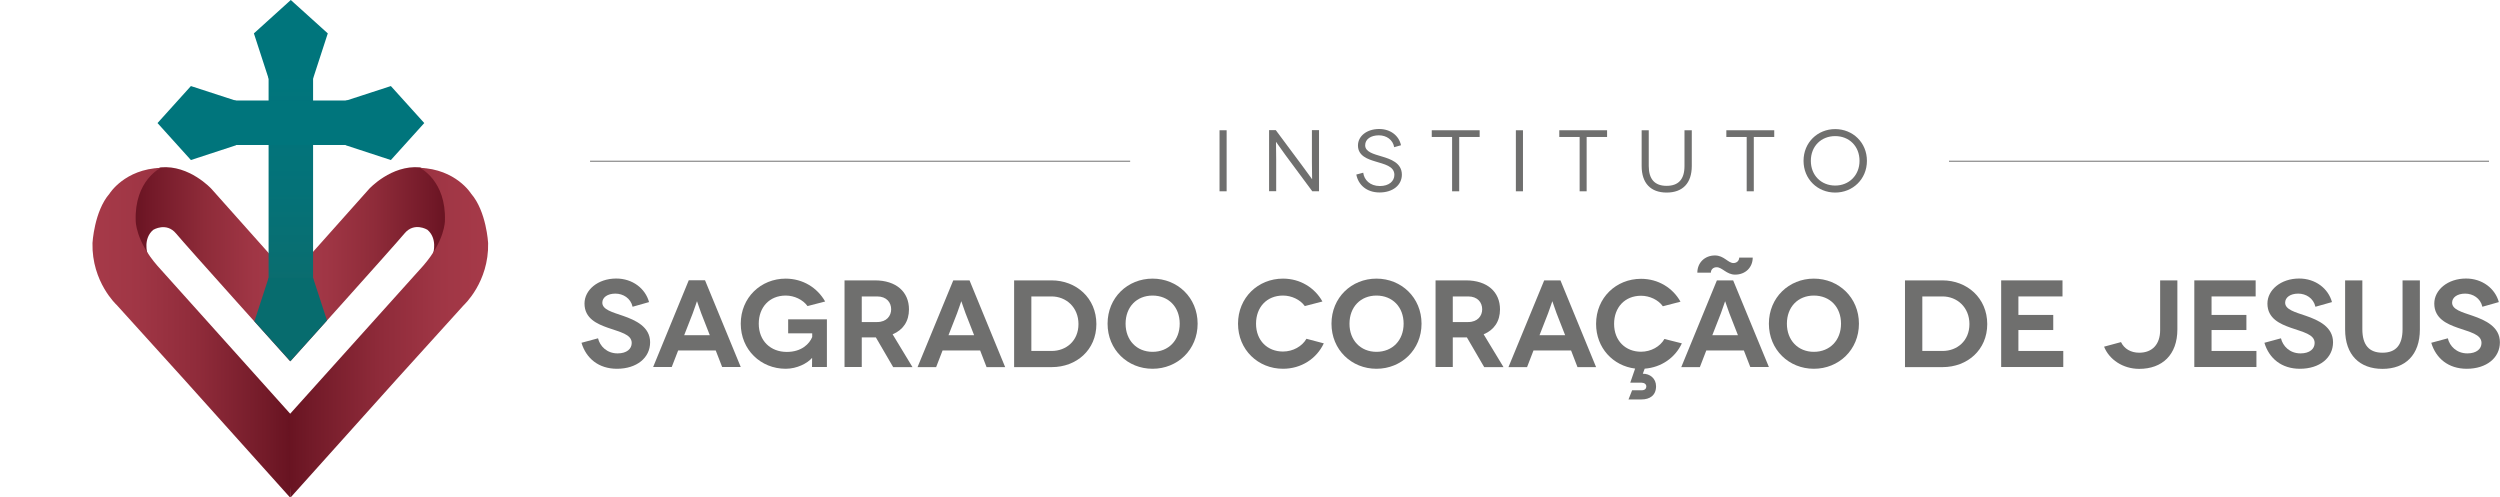
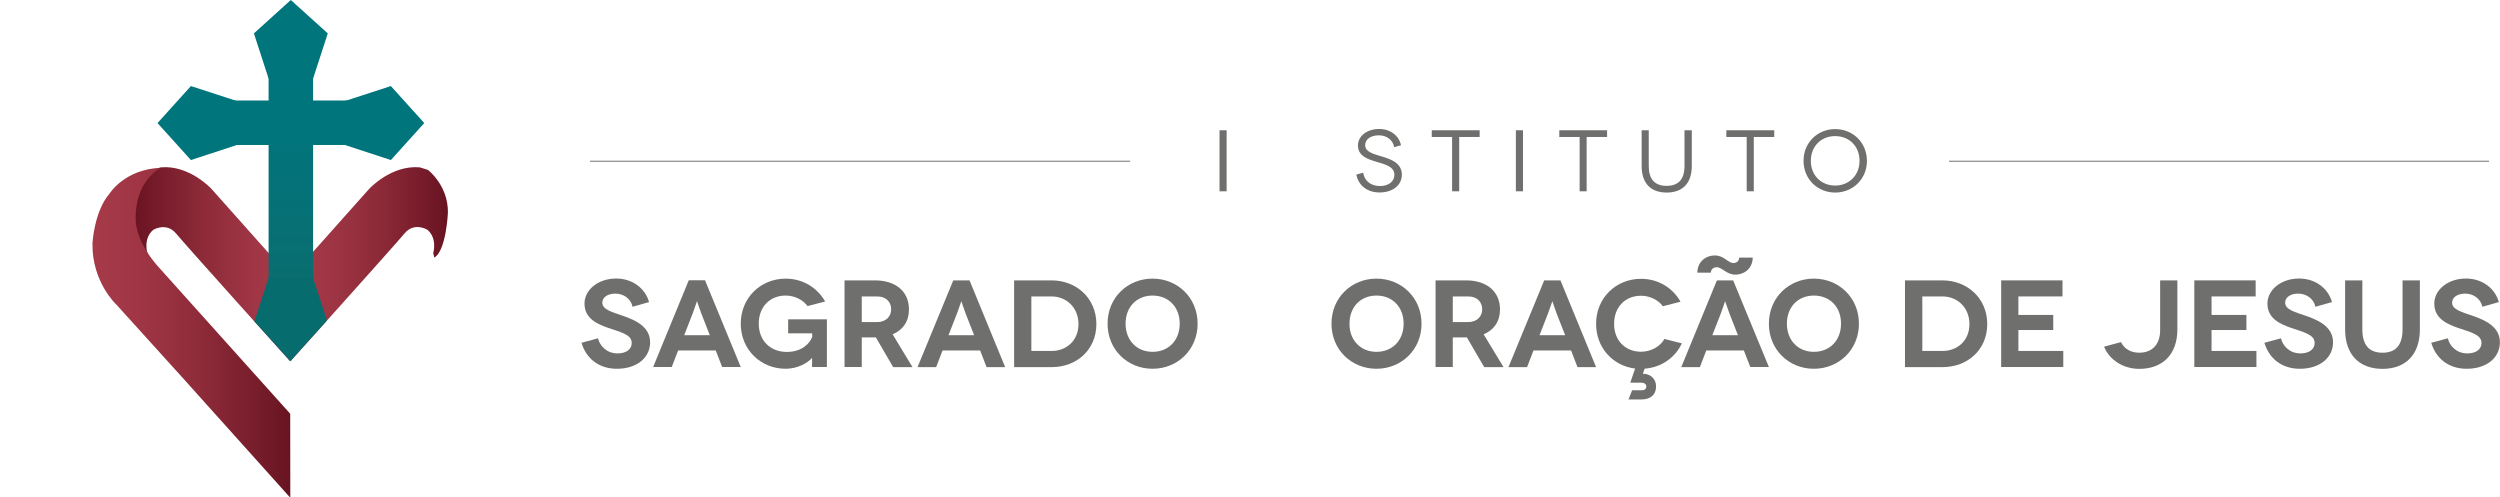
<svg xmlns="http://www.w3.org/2000/svg" version="1.1" id="Camada_1" x="0px" y="0px" viewBox="0 0 2568 511" style="enable-background:new 0 0 2568 511;" xml:space="preserve">
  <style type="text/css">
	.st0{fill:url(#SVGID_1_);}
	.st1{fill:url(#SVGID_00000000186170120210196010000000664771138449632951_);}
	.st2{fill:url(#SVGID_00000053512978512225443890000004354392965495221144_);}
	.st3{fill:url(#SVGID_00000069368703078415260270000017240344042724348553_);}
	.st4{fill:url(#SVGID_00000109004838299052435390000002304259832046780037_);}
	.st5{fill:#00757C;}
	.st6{fill:#076C6E;}
	.st7{fill:#6F6F6E;}
	.st8{fill:none;stroke:#6F6F6E;stroke-miterlimit:10;}
</style>
  <g>
    <g>
      <linearGradient id="SVGID_1_" gradientUnits="userSpaceOnUse" x1="2269.34" y1="271.359" x2="2431.279" y2="271.359" gradientTransform="matrix(-1 0 0 1 2567.557 0)">
        <stop offset="0" style="stop-color:#A63A49" />
        <stop offset="0.228" style="stop-color:#A03645" />
        <stop offset="0.543" style="stop-color:#8E2B39" />
        <stop offset="0.908" style="stop-color:#711827" />
        <stop offset="1" style="stop-color:#681321" />
      </linearGradient>
      <path class="st0" d="M298.2,284.9l-81.1-91c0,0-22.6-24.6-51.9-22l-8.3,2.6c0,0-20.9,15.7-20.6,43.8c0,0,1.7,39.3,14,46.3l1.1-4.5    c0,0-4.6-15,6-24c0,0,13.5-8.3,23.5,3.8c10,12.1,117.2,131.3,117.2,131.3" />
      <linearGradient id="SVGID_00000054965697688303544000000007357353064066558879_" gradientUnits="userSpaceOnUse" x1="189.326" y1="271.359" x2="351.265" y2="271.359" gradientTransform="matrix(1 0 0 1 108.891 0)">
        <stop offset="0" style="stop-color:#A63A49" />
        <stop offset="0.228" style="stop-color:#A03645" />
        <stop offset="0.543" style="stop-color:#8E2B39" />
        <stop offset="0.908" style="stop-color:#711827" />
        <stop offset="1" style="stop-color:#681321" />
      </linearGradient>
      <path style="fill:url(#SVGID_00000054965697688303544000000007357353064066558879_);" d="M298.2,284.9l81.1-91    c0,0,22.6-24.6,51.9-22l8.3,2.6c0,0,20.9,15.7,20.6,43.8c0,0-1.7,39.3-14,46.3L445,260c0,0,4.6-15-6-24c0,0-13.5-8.3-23.5,3.8    c-10,12.1-117.2,131.3-117.2,131.3" />
      <linearGradient id="SVGID_00000016064540591673955340000006657521680069076662_" gradientUnits="userSpaceOnUse" x1="2269.34" y1="341.883" x2="2472.557" y2="341.883" gradientTransform="matrix(-1 0 0 1 2567.557 0)">
        <stop offset="0" style="stop-color:#681321" />
        <stop offset="0.112" style="stop-color:#721A28" />
        <stop offset="0.464" style="stop-color:#8F2B3A" />
        <stop offset="0.772" style="stop-color:#A03645" />
        <stop offset="1" style="stop-color:#A63A49" />
      </linearGradient>
      <path style="fill:url(#SVGID_00000016064540591673955340000006657521680069076662_);" d="M298.2,511.3l-109.5-122l-68.8-76    c0,0-25.8-23.6-24.9-63.6c0,0,1.7-32.6,17.5-50.8c0,0,15.5-25.2,52.7-26.5c0,0-27.2,12.8-25.8,54.3c0,0-0.3,20.4,22.3,46.3    l136.4,152" />
      <linearGradient id="SVGID_00000031928054808047999490000013808279265564848310_" gradientUnits="userSpaceOnUse" x1="69.786" y1="341.883" x2="275.459" y2="341.883" gradientTransform="matrix(1 0 0 1 225.976 0)">
        <stop offset="0" style="stop-color:#681321" />
        <stop offset="0.112" style="stop-color:#721A28" />
        <stop offset="0.464" style="stop-color:#8F2B3A" />
        <stop offset="0.772" style="stop-color:#A03645" />
        <stop offset="1" style="stop-color:#A63A49" />
      </linearGradient>
-       <path style="fill:url(#SVGID_00000031928054808047999490000013808279265564848310_);" d="M298.2,511.3l109.5-122l68.8-76    c0,0,25.8-23.6,24.9-63.6c0,0-1.7-32.6-17.5-50.8c0,0-15.5-25.2-52.7-26.5c0,0,27.2,12.8,25.8,54.3c0,0,0.3,20.4-22.3,46.3    L295.8,427.5" />
      <g>
        <linearGradient id="SVGID_00000136395076023191057550000003499022850481480636_" gradientUnits="userSpaceOnUse" x1="298.735" y1="79.735" x2="298.735" y2="286.818">
          <stop offset="0" style="stop-color:#00757D" />
          <stop offset="0.557" style="stop-color:#047278" />
          <stop offset="1" style="stop-color:#0A6D6F" />
        </linearGradient>
        <rect x="275.9" y="78.2" style="fill:url(#SVGID_00000136395076023191057550000003499022850481480636_);" width="45.7" height="209.9" />
        <rect x="275.9" y="22.8" transform="matrix(6.123234e-17 -1 1 6.123234e-17 172.634 424.836)" class="st5" width="45.7" height="206.5" />
        <polygon class="st5" points="298.7,0 260.8,34.3 275.9,80.7 298.7,80.7 321.6,80.7 336.7,34.3    " />
        <polygon class="st6" points="298.2,371.1 335.9,329.2 321.6,285.4 298.7,285.4 275.9,285.4 261.3,330.1    " />
        <polygon class="st5" points="435.8,126.4 401.5,88.4 355.1,103.5 355.1,126.4 355.1,149.2 401.5,164.4    " />
        <polygon class="st5" points="161.8,126.4 196.1,88.4 242.5,103.5 242.5,126.4 242.5,149.2 196.1,164.4    " />
      </g>
    </g>
  </g>
  <g>
    <g>
      <path class="st7" d="M1252.7,196.5v-62.7h7.3v62.7H1252.7z" />
-       <path class="st7" d="M1354.9,133.8v62.7h-6.9l-27.8-37.5c-5.4-7.4-9.3-13.2-9.4-13.2h-0.1c-0.1,0,0.2,7.8,0.2,17.8v32.8h-7.3    v-62.7h6.9l27.8,37.4c4.7,6.4,9.3,12.9,9.4,12.9h0.1c0.1,0-0.2-8.4-0.2-17.4v-32.9H1354.9z" />
      <path class="st7" d="M1432.1,151.2c-1.3-7.6-7.9-12.2-15.7-12.2c-8.2,0-14.1,3.9-14.1,10.2c0,6.9,8.7,9,17,11.5    c8.8,2.6,20.7,6.5,20.7,18.7c0,10.6-9.1,18.3-22.9,18.3c-13.4,0-21.9-7.9-23.9-18.4l7.1-1.9c0.9,7.3,6.9,13.7,17.1,13.7    c9.3,0,14.9-4.9,14.9-11.5c0-9.1-10.8-11-19.7-13.8c-7.2-2.2-17.7-5.5-17.7-16.3c0-9.8,9.2-17,21.8-17c11.4,0,20.3,6.7,22.4,16.7    L1432.1,151.2z" />
      <path class="st7" d="M1519.9,133.8v6.9h-21v55.8h-7.3v-55.8h-20.9v-6.9H1519.9z" />
      <path class="st7" d="M1557.1,196.5v-62.7h7.3v62.7H1557.1z" />
      <path class="st7" d="M1650.8,133.8v6.9h-21v55.8h-7.2v-55.8h-20.9v-6.9H1650.8z" />
      <path class="st7" d="M1737.8,133.8v36.7c0,17.7-9.4,27.3-25.8,27.3c-16.4,0-25.7-9.6-25.7-27.3v-36.7h7.3v36.8    c0,13.6,6.3,20.3,18.3,20.3c12.2,0,18.4-6.7,18.4-20.3v-36.8H1737.8z" />
      <path class="st7" d="M1822.5,133.8v6.9h-21v55.8h-7.3v-55.8h-20.9v-6.9H1822.5z" />
      <path class="st7" d="M1885.1,132.6c18,0,32.6,13.7,32.6,32.6c0,18.9-14.6,32.6-32.6,32.6s-32.5-13.7-32.5-32.6    C1852.6,146.3,1867.1,132.6,1885.1,132.6z M1885.1,190.6c14.1,0,25-10.4,25-25.4c0-15.2-10.8-25.4-25-25.4    c-14.2,0-25,10.2-25,25.4C1860.1,180.2,1870.8,190.6,1885.1,190.6z" />
      <path class="st7" d="M649.8,315.1c-2-8.9-9.8-13.5-17.7-13.5c-8.1,0-13.4,3.9-13.4,9.3c0,7.1,10.1,9.7,21.2,13.5    c13,4.5,27.9,11.3,27.9,27.2c0,15.9-13.7,27.2-34.1,27.2c-18.7,0-31.6-10.6-36.4-26.7l17-4.6c1.9,8,9,15.5,20.1,15.5    c9.5,0,14.5-4.7,14.5-10.7c0-9-12.1-11.2-24.7-15.7c-10.6-3.8-23.8-9.3-23.8-24.8c0-13.9,13.7-25.7,32.6-25.7    c16.7,0,29.9,10.2,33.7,24.2L649.8,315.1z" />
      <path class="st7" d="M735.2,360h-38.6L690,377h-19.1l36.6-89.1h16.7l36.7,89.1h-19.1L735.2,360z M729.1,344.3l-8.8-22.5    c-1.9-5-4.2-12.3-4.3-12.3h-0.1c-0.1,0-2.4,7.4-4.3,12.3l-8.8,22.5H729.1z" />
      <path class="st7" d="M834.1,367.7c-4.8,5.5-15.4,11.1-27,11.1c-25.6,0-46.2-19.5-46.2-46.3s20.6-46.3,46.2-46.3    c17.7,0.1,32.4,9.3,40.5,23.5l-18.1,4.7c-4.8-6.6-13.6-10.8-22.4-10.8c-16.7,0-27.7,12-27.7,28.9c0,17.7,12.2,29,28.8,29    c15.3,0,23.3-8.4,26.1-15.3v-3.8h-24.7V328h39.8v49h-15.3c0-7.4,0.1-9.2,0.1-9.3H834.1z" />
      <path class="st7" d="M917.4,377l-17.7-30.4c-0.4,0-0.6,0-1,0h-13.5V377h-17.7V288h31.2c21.9,0,35,11.8,35,29.8    c0,12.2-6,21.1-16.8,25.6l20.4,33.7H917.4z M885.2,330.8H901c9.8,0,14.4-6.4,14.4-13.1c0-7-4.7-13.2-14.4-13.2h-15.8V330.8z" />
      <path class="st7" d="M1006.8,360h-38.6l-6.6,17.1h-19.1l36.7-89.1h16.7l36.6,89.1h-19.1L1006.8,360z M1000.6,344.3l-8.8-22.5    c-1.9-5-4.2-12.3-4.3-12.3h-0.1c-0.1,0-2.4,7.4-4.3,12.3l-8.8,22.5H1000.6z" />
      <path class="st7" d="M1080.1,288c25.5,0,46.1,18.2,46.1,44.9c0,26.6-20.5,44.2-45.8,44.2h-38.7V288H1080.1z M1080.3,360.5    c14.8,0,27.5-10.3,27.5-27.6c0-17.3-12.7-28.4-27.7-28.4h-20.7v56H1080.3z" />
      <path class="st7" d="M1183.9,286.2c25.6,0,46.3,19.5,46.3,46.3s-20.7,46.3-46.3,46.3s-46.2-19.5-46.2-46.3    S1158.3,286.2,1183.9,286.2z M1183.9,361.4c16.4,0,27.9-11.8,27.9-28.9c0-17.2-11.5-28.9-27.9-28.9c-16.3,0-27.7,11.7-27.7,28.9    C1156.2,349.5,1167.6,361.4,1183.9,361.4z" />
-       <path class="st7" d="M1340.3,314.4c-4.7-6.6-13.6-10.8-22.4-10.8c-16.7,0-27.7,12-27.7,28.9c0,17.4,11.8,28.6,27.7,28.6    c10.2,0,19.6-5.3,24.1-13.1l17.8,4.7c-7.4,15.8-23.2,26.1-41.9,26.1c-25.6,0-46.2-19.5-46.2-46.3s20.6-46.3,46.2-46.3    c17.6,0,32.6,9.3,40.5,23.5L1340.3,314.4z" />
      <path class="st7" d="M1413.9,286.2c25.6,0,46.3,19.5,46.3,46.3s-20.7,46.3-46.3,46.3s-46.2-19.5-46.2-46.3    S1388.3,286.2,1413.9,286.2z M1413.9,361.4c16.4,0,27.9-11.8,27.9-28.9c0-17.2-11.5-28.9-27.9-28.9c-16.3,0-27.7,11.7-27.7,28.9    C1386.1,349.5,1397.6,361.4,1413.9,361.4z" />
      <path class="st7" d="M1524.5,377l-17.7-30.4c-0.4,0-0.6,0-1,0h-13.5V377h-17.7V288h31.2c21.9,0,35,11.8,35,29.8    c0,12.2-6,21.1-16.8,25.6l20.4,33.7H1524.5z M1492.3,330.8h15.8c9.8,0,14.4-6.4,14.4-13.1c0-7-4.7-13.2-14.4-13.2h-15.8V330.8z" />
      <path class="st7" d="M1613.8,360h-38.6l-6.6,17.1h-19.1l36.7-89.1h16.7l36.6,89.1h-19.1L1613.8,360z M1607.7,344.3l-8.8-22.5    c-1.9-5-4.2-12.3-4.3-12.3h-0.1c-0.1,0-2.4,7.4-4.3,12.3l-8.8,22.5H1607.7z" />
      <path class="st7" d="M1727.6,352.7c-6.9,14.8-21.1,24.7-38.2,26l-1.9,5.2c7.3-0.1,13.6,4.8,13.6,12.9c0,9.5-6.7,13.5-14.8,13.5    h-13.5l3.7-9.4h9.8c3.4,0,4.8-1.8,4.8-3.9c0-2.3-1.9-3.8-4.8-3.9h-11.7l5-14.5c-22.7-2.8-40.1-21.2-40.1-45.9    c0-26.9,20.6-46.3,46.2-46.3c17.6,0,32.6,9.3,40.5,23.5l-18.1,4.7c-4.7-6.6-13.6-10.8-22.4-10.8c-16.7,0-27.7,12-27.7,28.9    c0,17.4,11.8,28.6,27.7,28.6c10.2,0,19.6-5.3,24-13.1L1727.6,352.7z" />
      <path class="st7" d="M1791.3,360h-38.6l-6.6,17.1h-19.1l36.6-89.1h16.7L1817,377h-19.1L1791.3,360z M1800.4,264.5    c0,10.2-7.5,17.6-18.1,17.6c-8.8,0-13.2-7.6-19-7.6c-3.4,0-5.9,2.3-5.9,5.6h-13.9c0-10.2,7.6-17.7,18.1-17.7    c9.3,0,13.4,7.8,19,7.8c3.4,0,5.9-2.4,5.9-5.6H1800.4z M1785.2,344.3l-8.8-22.5c-1.9-5-4.2-12.3-4.3-12.3h-0.1    c-0.1,0-2.4,7.4-4.3,12.3l-8.8,22.5H1785.2z" />
      <path class="st7" d="M1863.2,286.2c25.6,0,46.3,19.5,46.3,46.3s-20.7,46.3-46.3,46.3c-25.6,0-46.2-19.5-46.2-46.3    S1837.6,286.2,1863.2,286.2z M1863.2,361.4c16.4,0,27.9-11.8,27.9-28.9c0-17.2-11.4-28.9-27.9-28.9c-16.3,0-27.7,11.7-27.7,28.9    C1835.5,349.5,1846.9,361.4,1863.2,361.4z" />
      <path class="st7" d="M1995.2,288c25.4,0,46.1,18.2,46.1,44.9c0,26.6-20.5,44.2-45.8,44.2h-38.7V288H1995.2z M1995.5,360.5    c14.8,0,27.5-10.3,27.5-27.6c0-17.3-12.7-28.4-27.7-28.4h-20.7v56H1995.5z" />
      <path class="st7" d="M2119.4,360.5V377h-63.8V288h63v16.5h-45.3v19h35.8V339h-35.8v21.5H2119.4z" />
      <path class="st7" d="M2236.6,288v50.4c0,26-15.5,40.5-39.2,40.5c-16.9,0-30.9-9.7-36.1-22.8l17.4-4.7c3.3,6.9,10.1,10.9,18.7,10.9    c13.7,0,21.5-8.9,21.5-23.2V288H2236.6z" />
      <path class="st7" d="M2317.8,360.5V377h-63.8V288h63v16.5h-45.3v19h35.8V339h-35.8v21.5H2317.8z" />
      <path class="st7" d="M2378.4,315.1c-2-8.9-9.8-13.5-17.7-13.5c-8.1,0-13.4,3.9-13.4,9.3c0,7.1,10.1,9.7,21.3,13.5    c13,4.5,27.9,11.3,27.9,27.2c0,15.9-13.7,27.2-34.1,27.2c-18.7,0-31.6-10.6-36.4-26.7l17-4.6c1.9,8,9,15.5,20.1,15.5    c9.5,0,14.5-4.7,14.5-10.7c0-9-12.1-11.2-24.7-15.7c-10.6-3.8-23.8-9.3-23.8-24.8c0-13.9,13.7-25.7,32.6-25.7    c16.7,0,29.9,10.2,33.7,24.2L2378.4,315.1z" />
      <path class="st7" d="M2485.7,288v50.4c0,26.2-15,40.5-38.4,40.5c-23.5,0-38.4-14.3-38.4-40.5V288h17.7v50.1    c0,16.5,7.1,24.2,20.7,24.2c13.5,0,20.6-7.6,20.6-24.2V288H2485.7z" />
      <path class="st7" d="M2549.9,315.1c-2-8.9-9.8-13.5-17.7-13.5c-8.1,0-13.4,3.9-13.4,9.3c0,7.1,10.1,9.7,21.2,13.5    c13,4.5,27.9,11.3,27.9,27.2c0,15.9-13.7,27.2-34.1,27.2c-18.7,0-31.6-10.6-36.4-26.7l17-4.6c1.9,8,9,15.5,20.1,15.5    c9.5,0,14.5-4.7,14.5-10.7c0-9-12.1-11.2-24.7-15.7c-10.6-3.8-23.8-9.3-23.8-24.8c0-13.9,13.7-25.7,32.6-25.7    c16.7,0,29.9,10.2,33.7,24.2L2549.9,315.1z" />
    </g>
    <line class="st8" x1="2002" y1="165.6" x2="2556.7" y2="165.6" />
    <line class="st8" x1="606.1" y1="165.6" x2="1160.9" y2="165.6" />
  </g>
</svg>